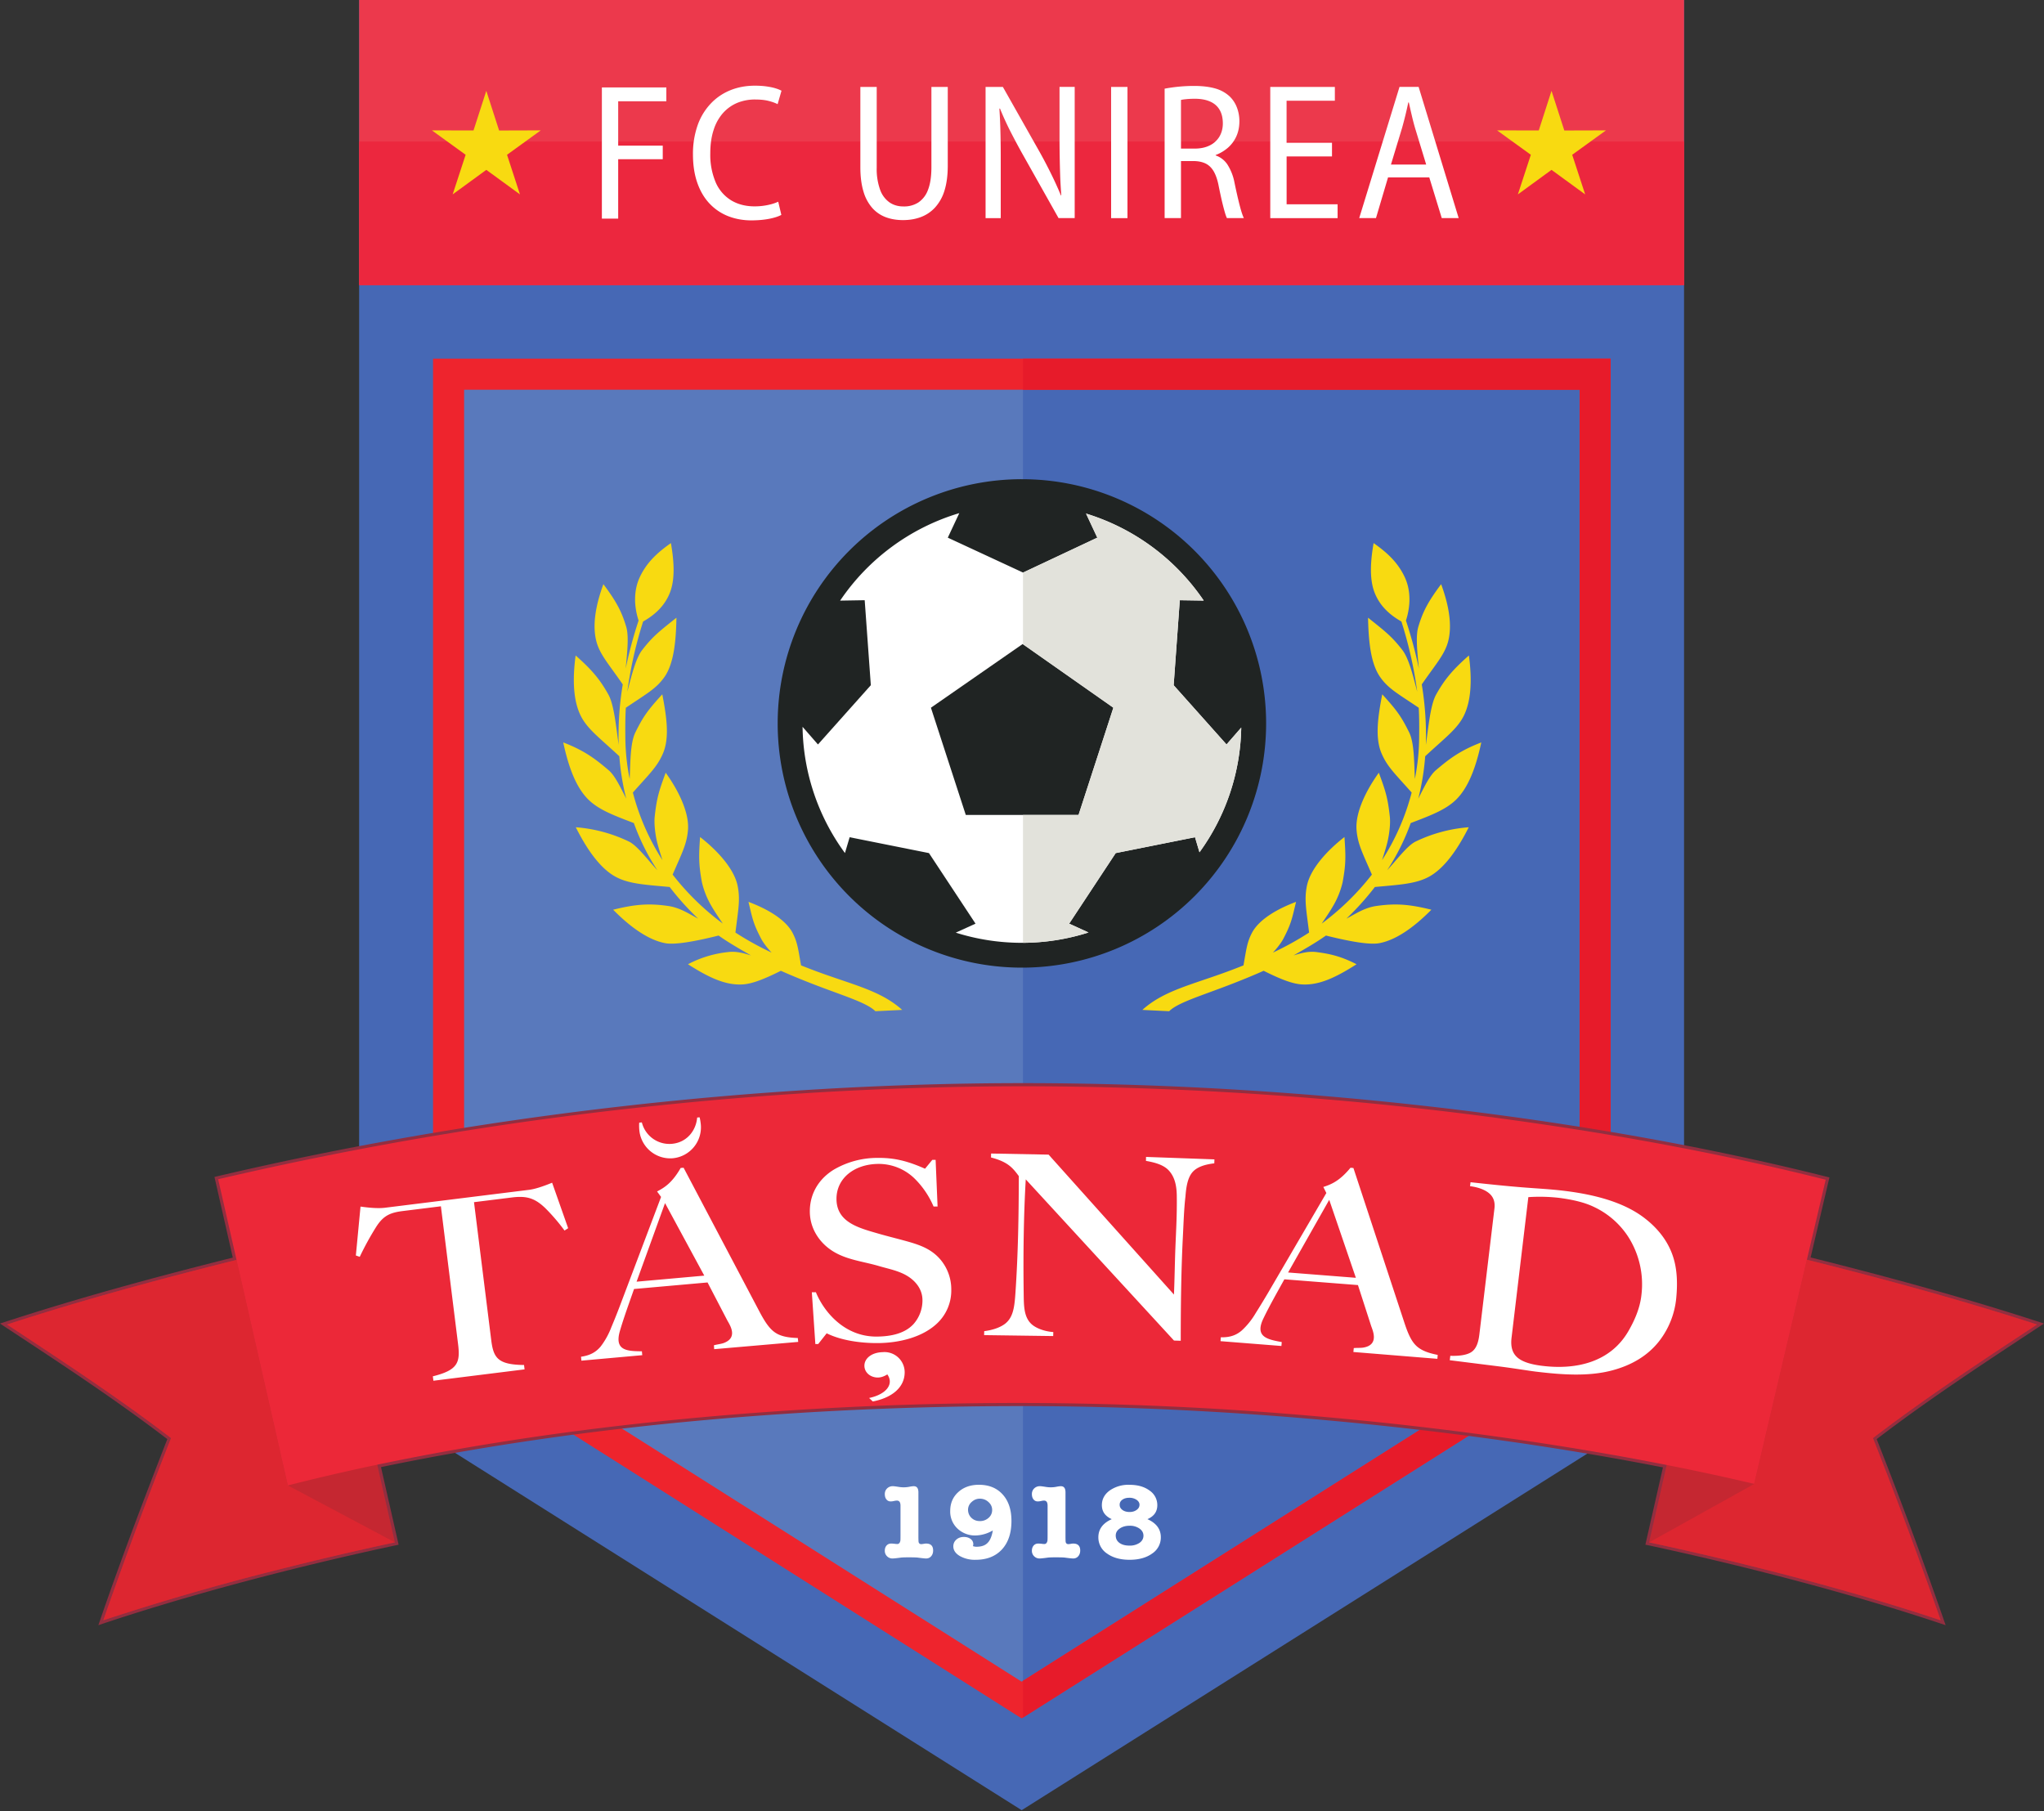
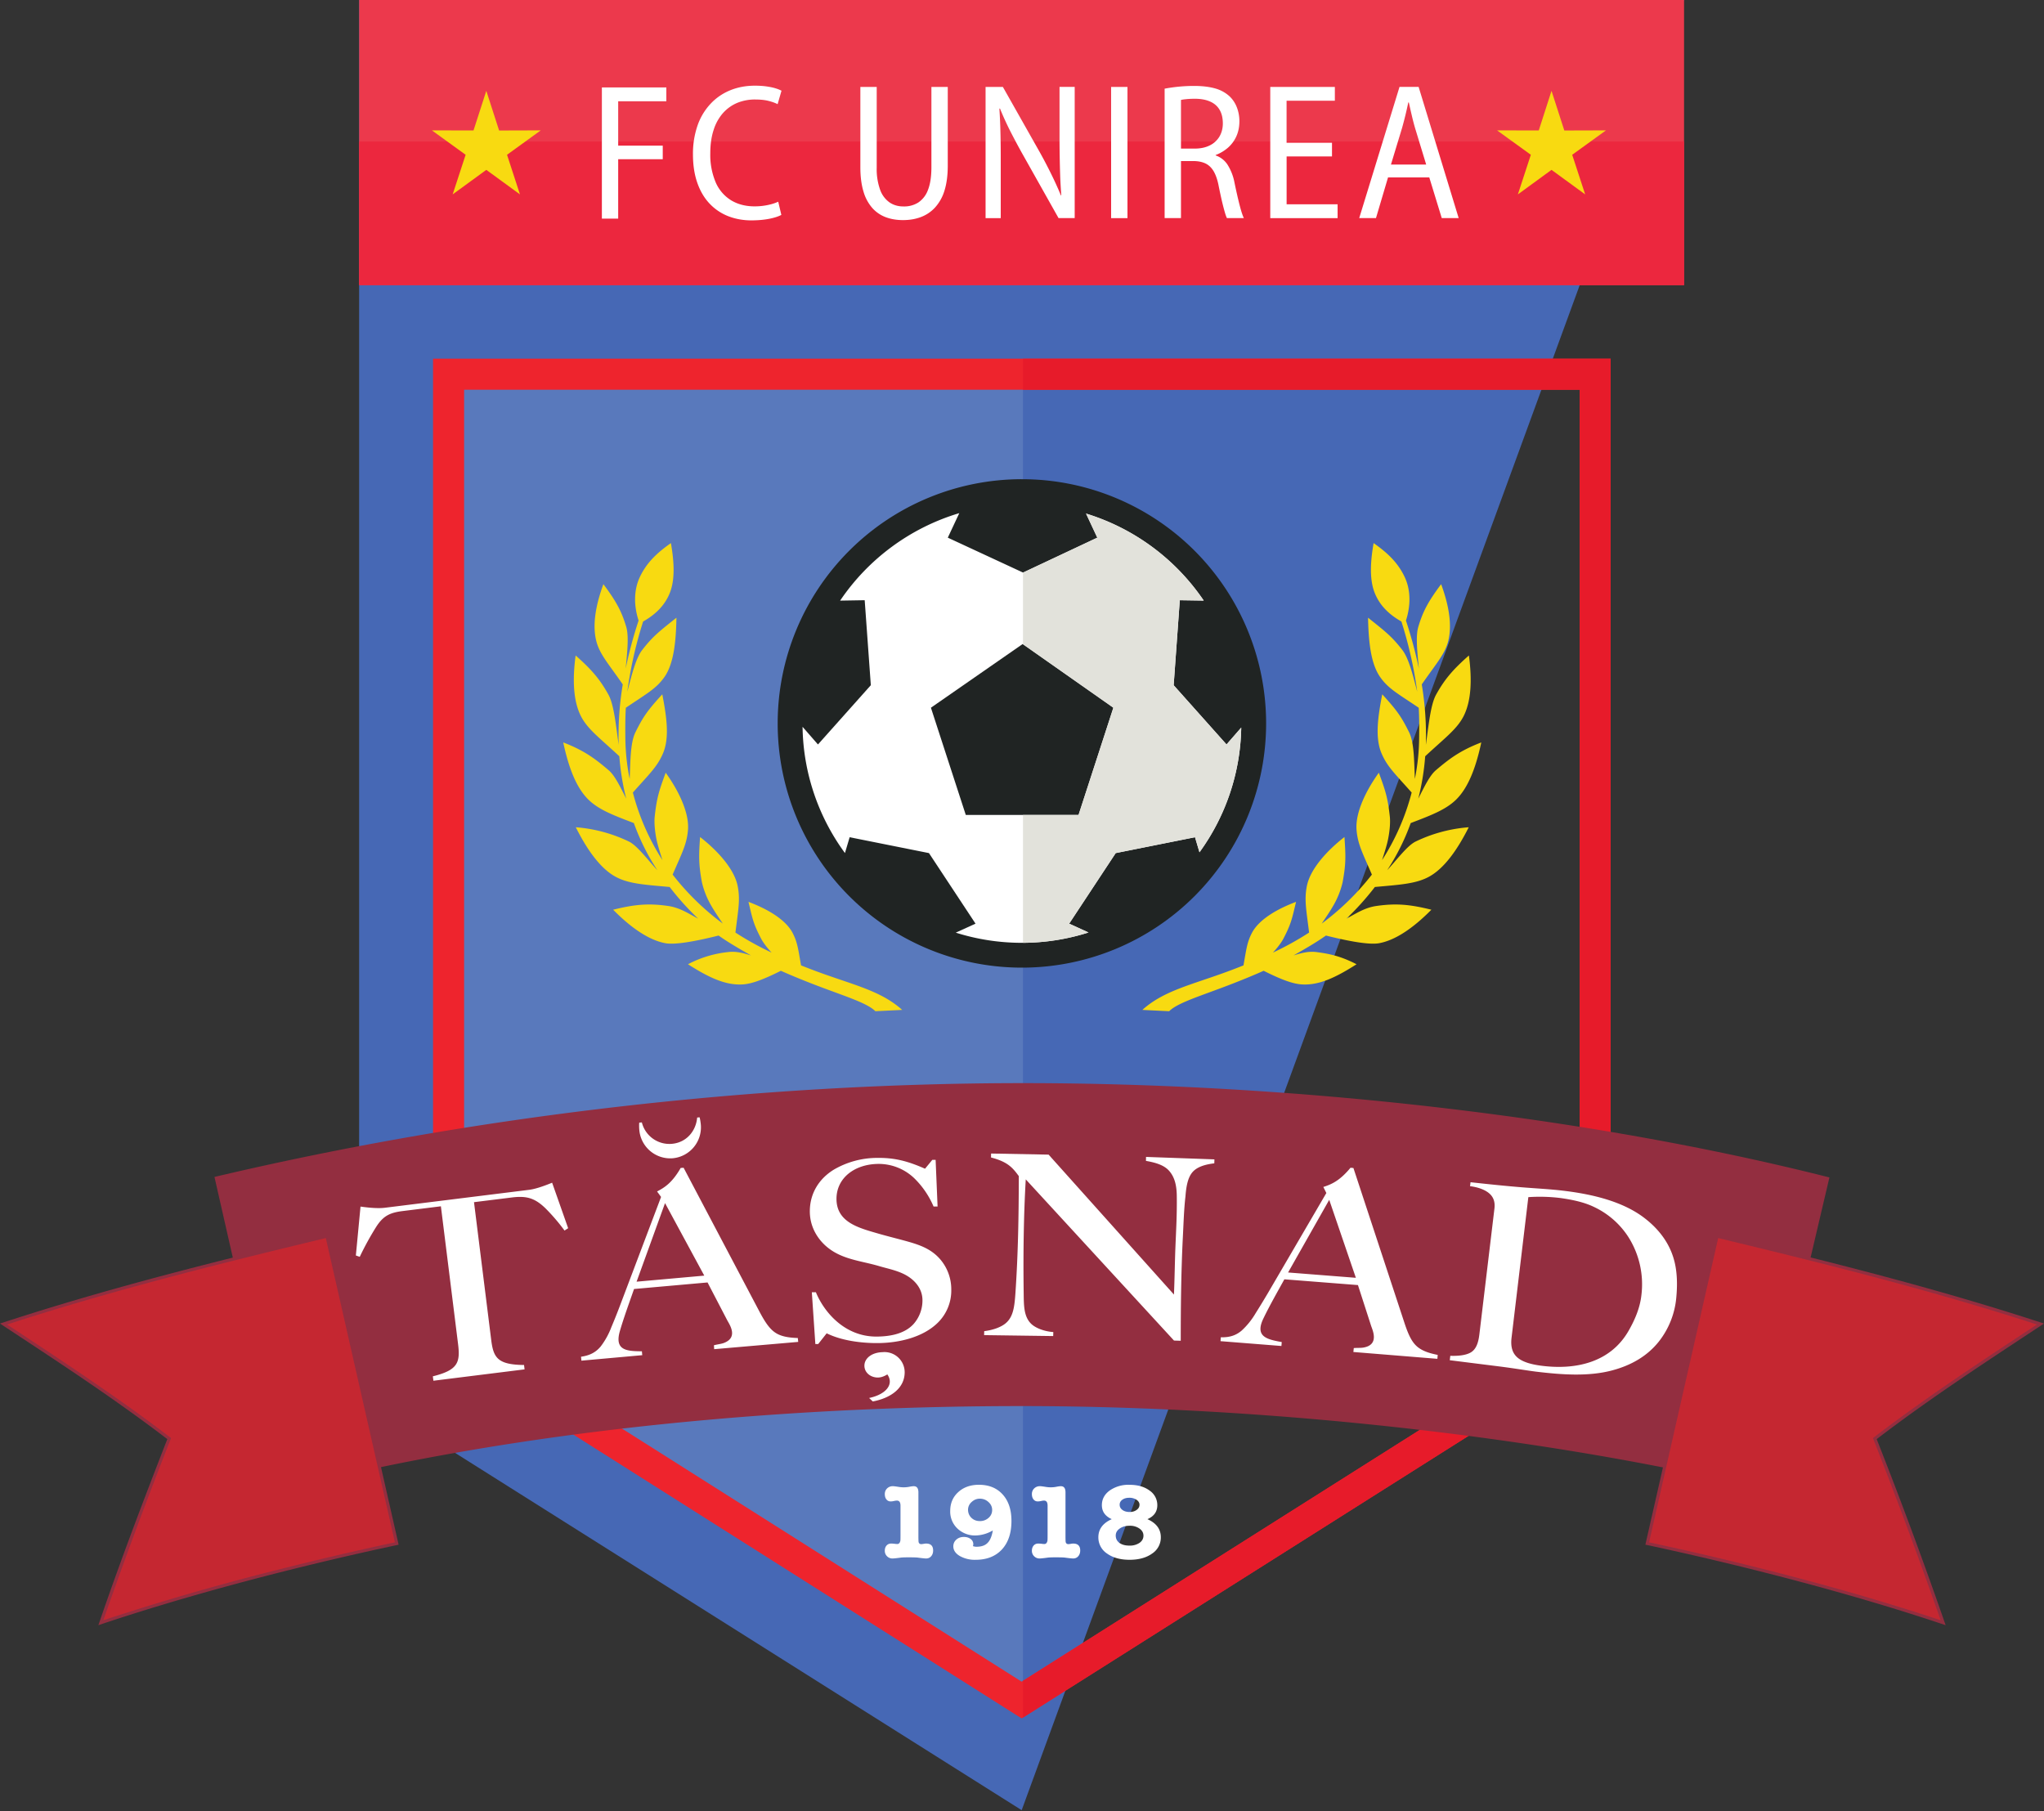
<svg xmlns="http://www.w3.org/2000/svg" width="500" height="443" fill="none">
  <rect width="100%" height="100%" fill="#333333" stroke="none" />
-   <path fill="#4668B5" fill-rule="evenodd" d="M87.85 0h324.1v340.66L249.92 442.8 87.85 340.6V0Z" clip-rule="evenodd" />
+   <path fill="#4668B5" fill-rule="evenodd" d="M87.85 0h324.1L249.92 442.8 87.85 340.6V0Z" clip-rule="evenodd" />
  <path fill="#5979BC" fill-rule="evenodd" d="M112.26 94.08h137.98v318.58l-.33.2-137.65-87.16V94.08Z" clip-rule="evenodd" />
  <path fill="#EC394C" fill-rule="evenodd" d="M87.85 0h324.1v69.75H87.86V0Z" clip-rule="evenodd" />
  <path fill="#EC273E" fill-rule="evenodd" d="M411.95 34.62v35.13H87.85V34.62h324.1Z" clip-rule="evenodd" />
  <path fill="#EE242D" fill-rule="evenodd" d="M105.93 87.76v241.43l143.98 91.16L394 329.25V87.74H105.93Zm7.6 7.59V325l136.38 86.36 136.5-86.3V95.34H113.51Z" clip-rule="evenodd" />
  <path fill="#E71B2A" fill-rule="evenodd" d="m250.24 420.15 143.75-90.9V87.75H250.24v7.59H386.4v229.71l-136.16 86.1v8.99Z" clip-rule="evenodd" />
  <path fill="#932E40" fill-rule="evenodd" d="M52.46 287.9c63.32-14.96 132.1-22.95 197.88-22.95s137.61 8 197.17 23.07l-4.6 19.57c19.03 4.77 38.03 9.92 57.09 16.17-13.78 9.1-27.47 17.99-40.93 28.27a1148.36 1148.36 0 0 1 16.87 45.52c-22.38-7.55-49.01-14.48-73.45-19.7l4.3-18.9c-48.85-9.58-105.64-15-156.9-15-51.4 0-106.55 4.49-156.69 14.93l4.31 18.98c-24.44 5.2-51.07 12.14-73.45 19.69 5.54-16.19 11.33-31.3 16.87-45.52C27.47 341.75 13.78 332.86 0 323.76c19.02-6.24 37.97-11.38 56.95-16.13l-4.49-19.74Z" clip-rule="evenodd" />
  <path fill="#C52731" fill-rule="evenodd" d="M79.7 302.85c-26.2 6.3-52.33 12.82-77.97 21.15 13.43 8.86 26.87 17.66 39.66 27.43l.46.35-.21.53a1185.67 1185.67 0 0 0-16.36 44.03 607.1 607.1 0 0 1 42.78-12.38c9.47-2.4 18.99-4.63 28.54-6.68l-16.9-74.43ZM420.3 302.85l-16.9 74.43a779.14 779.14 0 0 1 28.54 6.68c14.37 3.64 28.71 7.7 42.78 12.38a1186.22 1186.22 0 0 0-16.36-44.03l-.2-.53.45-.35c12.8-9.77 26.23-18.57 39.66-27.43-25.64-8.33-51.76-14.85-77.97-21.15Z" clip-rule="evenodd" />
-   <path fill="#DD2630" fill-rule="evenodd" d="M57.86 308.2C39 312.9 20.24 317.98 1.73 324c13.43 8.86 26.87 17.66 39.66 27.43l.46.35-.21.53a1185.67 1185.67 0 0 0-16.36 44.03 607.1 607.1 0 0 1 42.78-12.38c9.47-2.4 18.99-4.63 28.54-6.68l-26.2-13.93-12.54-55.16ZM403.4 377.28a779.14 779.14 0 0 1 28.54 6.68c14.37 3.64 28.71 7.7 42.78 12.38a1186.22 1186.22 0 0 0-16.36-44.03l-.2-.53.45-.35c12.8-9.77 26.23-18.57 39.66-27.43-18.56-6.03-37.36-11.11-56.27-15.85L429.1 363l-25.7 14.3Z" clip-rule="evenodd" />
-   <path fill="#EC2838" fill-rule="evenodd" d="m53.37 288.46 17.04 74.9c33.83-8.6 68.88-13.83 103.63-16.89a866.82 866.82 0 0 1 75.84-3.28 829.1 829.1 0 0 1 69.92 3.06 852.91 852.91 0 0 1 57.06 6.73c17.52 2.68 35 5.94 52.24 10l17.5-74.4c-19.46-4.9-39.2-8.8-59-11.98a861.41 861.41 0 0 0-63.64-7.72 875.17 875.17 0 0 0-73.62-3.16 863.7 863.7 0 0 0-89.25 4.7 858.92 858.92 0 0 0-107.72 18.04Z" clip-rule="evenodd" />
  <path fill="#fff" d="M147.22 53.48h4V38.95h10.9v-3.33h-10.9V24.77H163v-3.39h-15.77v32.1Zm43.15-4.14c-.47.22-1.01.42-1.63.59a15.64 15.64 0 0 1-4.14.55c-2.21 0-4.13-.5-5.75-1.48a9.62 9.62 0 0 1-3.76-4.35 17.2 17.2 0 0 1-1.34-7.12c0-2.21.28-4.13.83-5.78a11.38 11.38 0 0 1 2.3-4.12c1-1.1 2.16-1.92 3.5-2.48a11.4 11.4 0 0 1 4.37-.81c1.18 0 2.22.1 3.12.31.9.22 1.69.49 2.35.83l.95-3.29a7.31 7.31 0 0 0-1.36-.55c-.59-.2-1.32-.35-2.18-.48-.86-.13-1.85-.2-2.98-.2-2.14 0-4.11.36-5.94 1.09-1.83.74-3.43 1.8-4.8 3.24a14.86 14.86 0 0 0-3.23 5.27 21.13 21.13 0 0 0-1.17 7.2c0 2.66.37 5 1.08 7 .71 2.02 1.71 3.7 3 5.06a12.52 12.52 0 0 0 4.54 3.06c1.74.68 3.64 1.03 5.71 1.03 1.68-.01 3.14-.15 4.39-.4 1.25-.25 2.21-.57 2.9-.94l-.76-3.23ZM210.46 21.27v19.66c0 2.34.27 4.33.78 5.98a10.46 10.46 0 0 0 2.16 3.99 8.31 8.31 0 0 0 3.3 2.24c1.27.47 2.67.7 4.19.7 1.58 0 3.03-.24 4.36-.74a8.96 8.96 0 0 0 3.47-2.33 10.76 10.76 0 0 0 2.3-4.09c.53-1.67.81-3.69.82-6.03V21.27h-4v19.76c-.01 2.21-.29 4.02-.84 5.42a6.3 6.3 0 0 1-2.36 3.08 6.44 6.44 0 0 1-3.61.97c-1.26.01-2.39-.3-3.38-.95a6.41 6.41 0 0 1-2.33-3.06 14.9 14.9 0 0 1-.86-5.46V21.27h-4ZM244.8 53.35V40.4c0-1.9 0-3.65-.02-5.22-.02-1.57-.05-3.06-.1-4.45-.05-1.4-.12-2.77-.21-4.14l.14-.05a74.11 74.11 0 0 0 2.48 5.46c.92 1.8 1.87 3.59 2.85 5.35l9 16h3.95v-32.1h-3.71v12.86a303.07 303.07 0 0 0 .17 9.26c.06 1.44.15 2.91.26 4.41h-.1a87.38 87.38 0 0 0-2.36-5.2 117 117 0 0 0-2.87-5.47l-8.96-15.85h-4.23v32.1h3.71ZM271.8 21.26v32.1h4v-32.1h-4ZM284.9 53.35h3.99V39.4h3.2c1.16.02 2.14.25 2.94.66.79.42 1.43 1.08 1.93 1.97.5.9.9 2.1 1.17 3.56.27 1.33.53 2.53.77 3.58.25 1.05.48 1.93.68 2.63.2.71.39 1.23.55 1.55h4.14c-.3-.6-.64-1.63-1.01-3.08-.38-1.45-.8-3.3-1.27-5.54a12.58 12.58 0 0 0-1.69-4.41 5.63 5.63 0 0 0-2.93-2.3v-.1a10.03 10.03 0 0 0 2.99-1.77 8.14 8.14 0 0 0 2.05-2.75c.5-1.08.76-2.32.77-3.71 0-1.25-.22-2.4-.63-3.45a7.36 7.36 0 0 0-1.8-2.7 8.6 8.6 0 0 0-3.55-1.92c-1.42-.4-3.13-.6-5.12-.6a39.4 39.4 0 0 0-7.19.67v31.66Zm3.99-28.9c.31-.08.76-.15 1.34-.2.58-.06 1.28-.09 2.09-.09 1.42 0 2.63.22 3.65.66 1.02.44 1.8 1.1 2.33 1.98.55.9.82 2.01.83 3.36 0 1.25-.29 2.34-.84 3.26a5.65 5.65 0 0 1-2.36 2.15c-1.02.51-2.22.77-3.61.78h-3.43v-11.9ZM325.82 34.92h-11.1V24.64h11.81v-3.38h-15.8v32.1h16.47v-3.39h-12.47V38.26h11.1v-3.34ZM349.63 43.4l3.05 9.95h4.14l-9.8-32.1h-4.67l-9.86 32.1h4.1l2.95-9.95h10.1Zm-9.38-3.14 2.72-8.96a89.62 89.62 0 0 0 1.52-6.23h.14c.22 1 .45 2.03.7 3.08.24 1.06.52 2.13.83 3.2l2.71 8.9h-8.62Z" />
  <path fill="#F8DA11" fill-rule="evenodd" d="m118.96 22.22 3.13 9.7 10.19-.03-8.25 5.97 3.16 9.69-8.23-6-8.23 6 3.17-9.69-8.25-5.97 10.18.02 3.13-9.69ZM379.53 22.22l3.13 9.7 10.19-.03-8.26 5.97 3.17 9.69-8.23-6-8.23 6 3.17-9.69-8.26-5.97 10.2.02 3.12-9.69Z" clip-rule="evenodd" />
  <path fill="#202423" fill-rule="evenodd" d="M249.98 117.22a59.74 59.74 0 1 1-.01 119.48 59.74 59.74 0 0 1 .01-119.48Z" clip-rule="evenodd" />
  <path fill="#fff" fill-rule="evenodd" d="M265.66 125.63a53.79 53.79 0 0 1 28.79 21.28l-5.85-.09-1.5 20.8 12.93 14.49 3.6-4.13a53.4 53.4 0 0 1-10.22 30.5l-1.09-3.68-19.4 3.88-11.39 17.26 4.74 2.16a53.6 53.6 0 0 1-16.3 2.53 53.6 53.6 0 0 1-16.17-2.49l4.83-2.2-11.39-17.26-19.4-3.88-1.15 3.87a53.42 53.42 0 0 1-10.37-30.88l3.77 4.32 12.93-14.5-1.5-20.79-6.01.1a53.79 53.79 0 0 1 29.15-21.4l-2.81 6 18.41 8.54 18.16-8.54-2.76-5.9Zm-15.5 31.91 22.19 15.58-8.52 26.23h-27.58l-8.53-26.23 22.44-15.58Z" clip-rule="evenodd" />
  <path fill="#E2E2DB" fill-rule="evenodd" d="M265.66 125.63a53.79 53.79 0 0 1 28.79 21.28l-5.85-.09-1.5 20.8 12.93 14.49 3.6-4.13a53.4 53.4 0 0 1-10.21 30.5l-1.1-3.68-19.4 3.88-11.38 17.26 4.73 2.16a53.59 53.59 0 0 1-16.03 2.53v-31.28h13.59l8.52-26.23-22.11-15.53v-17.54l.02.01 18.16-8.54-2.76-5.9Z" clip-rule="evenodd" />
  <path fill="#F8DA11" fill-rule="evenodd" d="M164.12 132.85c-3.34 2.34-5.86 4.69-7.54 8.17-1.62 3.34-1.52 7.24-.37 10.78a106.12 106.12 0 0 0-3.16 11.75c.34-3.66.84-7.86.14-10.2-1.1-3.74-2.43-6.23-5.59-10.45-1.94 5.28-2.67 9.97-1.78 13.73.79 3.35 3 5.69 6.52 10.79a76.37 76.37 0 0 0-1 14.79c-.62-4.2-1.09-9.74-2.51-12.3-2-3.59-3.93-5.97-8.02-9.57-.79 5.87-.58 10.98 1.2 14.65 1.6 3.3 4.59 5.43 9.49 10 .27 3.57.84 7.03 1.69 10.37-1.44-2.83-2.78-5.66-4.3-6.95-3.2-2.72-5.9-4.81-11.11-6.8 1.35 6.32 3.26 11.22 6.27 14.1 2.45 2.32 5.73 3.63 11 5.62a54.35 54.35 0 0 0 5.76 11.55c-2.49-2.69-4.98-6.11-7.06-7.07a36.22 36.22 0 0 0-12.9-3.45c2.87 5.72 6.14 10.2 9.81 12.15 3.16 1.68 6.92 1.9 13.15 2.46a67 67 0 0 0 6.96 7.74c-2.3-1.2-4.41-2.68-7.36-3.1-4.73-.67-8.04-.41-13.42.92 4.28 4.35 8.73 7.47 12.82 8.2 2.4.42 7.33-.47 12.97-1.88 2.45 1.73 5 3.19 7.92 4.86-1.74-.53-3.56-1.08-5.59-.82a27.06 27.06 0 0 0-9.82 2.98c5.14 3.28 9.14 5.15 13.29 4.94 2.3-.12 5.16-1.2 9.44-3.34 3.7 1.65 7.89 3.3 11.71 4.7 5.15 1.91 9.65 3.42 11.4 5.19l6.56-.32c-5.26-4.74-11.98-6.1-21.14-9.5-1.2-.45-2.4-.91-3.6-1.39-.72-4.1-.88-5.63-2.03-7.88-1.73-3.37-6.26-5.95-10.83-7.66.99 4.15 1.18 5.35 3.1 9.01.5.96 1.46 2.23 2.56 3.4a73.52 73.52 0 0 1-8.85-4.9c.7-5.7 1.22-8.08.53-11.46-.85-4.12-4.9-8.59-9.18-11.91-.32 4.72-.37 6.54.45 11.06a20.85 20.85 0 0 0 2.4 5.93c.8 1.38 1.77 2.78 2.71 4.18a63.56 63.56 0 0 1-12.27-11.98c2.3-5.32 3.47-7.46 3.75-10.91.35-4.19-2.28-9.62-5.45-14.01-1.64 4.44-2.2 6.2-2.69 10.77-.16 1.57.08 4.13.63 6.37.35 1.38.81 2.8 1.27 4.24a57.23 57.23 0 0 1-7.24-16.53c4.12-4.65 5.98-6.32 7.38-9.61 1.64-3.87.85-9.05-.18-14.42-3.67 4-4.7 5.52-6.58 9.3-1.25 2.54-1.21 7.08-1.4 11.4a53.05 53.05 0 0 1-1.06-10.06c-.02-2.4-.03-4.82.12-7.35 5.13-3.48 7.48-4.68 9.5-7.6 2.3-3.36 2.77-8.9 2.88-14.43-4.33 3.45-5.84 4.63-8.36 7.88-1.64 2.11-2.6 6.26-3.66 10.23a100.7 100.7 0 0 1 3.87-17.18c3.1-1.75 5.36-4 6.56-7.07 1.42-3.64.87-8.45.24-12.1ZM336.01 132.85c3.34 2.34 5.86 4.69 7.54 8.17 1.62 3.34 1.52 7.24.37 10.78 1.32 4.01 2.38 7.93 3.16 11.75-.34-3.66-.84-7.86-.14-10.2 1.1-3.74 2.43-6.23 5.59-10.45 1.94 5.28 2.67 9.97 1.78 13.73-.79 3.35-3 5.69-6.52 10.79a76.3 76.3 0 0 1 1 14.79c.62-4.2 1.09-9.74 2.51-12.3 2-3.59 3.93-5.97 8.02-9.57.79 5.87.58 10.98-1.2 14.65-1.6 3.3-4.58 5.43-9.49 10a61.04 61.04 0 0 1-1.69 10.37c1.44-2.83 2.78-5.66 4.3-6.95 3.2-2.72 5.9-4.81 11.11-6.8-1.35 6.32-3.26 11.22-6.27 14.1-2.45 2.32-5.73 3.63-10.99 5.62a54.4 54.4 0 0 1-5.77 11.55c2.49-2.69 4.98-6.11 7.06-7.07a36.23 36.23 0 0 1 12.9-3.45c-2.87 5.72-6.14 10.2-9.81 12.15-3.16 1.68-6.93 1.9-13.15 2.46a67.08 67.08 0 0 1-6.96 7.74c2.3-1.2 4.41-2.68 7.36-3.1 4.73-.67 8.04-.41 13.42.92-4.28 4.35-8.73 7.47-12.82 8.2-2.4.42-7.33-.47-12.97-1.88-2.45 1.73-5 3.19-7.92 4.86 1.74-.53 3.56-1.08 5.59-.82 3.26.42 5.97 1.01 9.82 2.98-5.14 3.28-9.14 5.15-13.29 4.94-2.3-.12-5.16-1.2-9.44-3.34-3.7 1.65-7.89 3.3-11.71 4.7-5.15 1.91-9.65 3.42-11.4 5.19l-6.56-.32c5.26-4.74 11.98-6.1 21.14-9.5 1.2-.45 2.4-.91 3.6-1.39.72-4.1.88-5.63 2.03-7.88 1.73-3.37 6.26-5.95 10.83-7.66-1 4.15-1.18 5.35-3.1 9.01-.5.96-1.46 2.23-2.56 3.4a73.42 73.42 0 0 0 8.85-4.9c-.7-5.7-1.22-8.08-.53-11.46.85-4.12 4.9-8.59 9.18-11.91.32 4.72.38 6.54-.45 11.06a20.8 20.8 0 0 1-2.4 5.93c-.8 1.38-1.77 2.78-2.71 4.18a63.53 63.53 0 0 0 12.27-11.98c-2.3-5.32-3.47-7.46-3.75-10.91-.35-4.19 2.28-9.62 5.45-14.01 1.64 4.44 2.2 6.2 2.69 10.77.17 1.57-.08 4.13-.63 6.37-.35 1.38-.81 2.8-1.27 4.24a57.16 57.16 0 0 0 7.24-16.53c-4.12-4.65-5.98-6.32-7.38-9.61-1.64-3.87-.85-9.05.18-14.42 3.67 4 4.7 5.52 6.58 9.3 1.25 2.54 1.21 7.08 1.4 11.4a53.05 53.05 0 0 0 1.05-10.06c.03-2.4.04-4.82-.1-7.35-5.14-3.48-7.49-4.68-9.5-7.6-2.31-3.36-2.78-8.9-2.9-14.43 4.34 3.45 5.85 4.63 8.37 7.88 1.64 2.11 2.61 6.26 3.66 10.23a100.83 100.83 0 0 0-3.87-17.18c-3.1-1.75-5.36-4-6.56-7.07-1.42-3.64-.87-8.45-.24-12.1Z" clip-rule="evenodd" />
  <path fill="#fff" d="m287.18 327.92-36.26-39.43c-.52 8.93-.64 18.64-.51 27.67.04 3.1 0 5.82 1.78 7.61 1.07 1.08 3.25 1.92 5.47 2.07l-.03.98-16.9-.23.03-.97c2.21-.27 4.16-1 5.27-1.95 1.86-1.58 2.14-4.09 2.37-7.47.65-9.58.8-18.82.82-28.5-1.5-2.06-2.72-3.51-6.8-4.56l.02-.97 14.07.27 30.66 34.23c.16-3.65.21-7.91.35-11.4.18-4.48.41-8.18.34-12.88-.05-2.75-.65-4.57-1.83-5.94-1.18-1.37-3.12-2.03-5.71-2.48l.02-.97 16.73.6-.03.97c-2.22.26-4.26.85-5.4 2.23-1.13 1.38-1.48 3.54-1.66 5.89-.37 3.19-.46 6.64-.65 10.25-.4 7.94-.5 16.65-.5 25.03l-1.65-.05ZM313.46 329.25l-14.9-1.18.07-.95c2.1.05 3.68-.41 5.15-1.68a18.53 18.53 0 0 0 3.39-4.24c1-1.58 2.01-3.25 2.93-4.8l14.35-24.57-.74-1.48c1.92-.62 3.95-1.43 6.65-4.7l.71.06 12.48 37.88c1.09 3.31 2.02 5.12 3.64 6.21 1.26.86 2.83 1.3 4.5 1.63l-.08.96-20.55-1.67.1-.96c1.11-.08 1.73 0 2.45-.14 3.89-.73 2.09-4.35 1.78-5.33l-3.21-9.94-18-1.41c-1.67 3.03-3.63 6.46-5.12 9.56-2.18 4.5.9 5.14 4.48 5.79l-.08.96Zm11.7-35.76-10.07 17.78 16.58 1.3-6.52-19.08ZM359.6 290.16l.12-.97c4.26.47 8.52.92 12.8 1.26 3.33.27 6.67.43 9.99.83 7.07.85 14.3 2.6 19.5 6.48 3.58 2.67 6.4 6.2 7.55 10.66.7 2.67.8 5.76.49 9a20.27 20.27 0 0 1-4.27 10.75c-2.85 3.58-6.78 5.81-11.38 7.04-5.85 1.57-12.46 1.06-18.63.32-2.2-.27-5.38-.83-9.58-1.35l-11.55-1.45.13-1.08c1.56.06 3.7-.04 5.02-.83 1.32-.79 1.84-2.39 2.08-4.32l3.7-30.9c.19-1.6-.26-2.77-1.2-3.61-1.2-1.09-3.16-1.64-4.77-1.83Zm14.26 2.68-4.1 34.34c-.3 2.42.28 3.98 1.6 5.03 1.32 1.04 3.4 1.57 5.6 1.86 8.81 1.15 17.08-.96 21.42-8.53 1.32-2.31 2.77-5.34 3.14-8.75a21.63 21.63 0 0 0-3.14-14.12 20.23 20.23 0 0 0-8.48-7.44c-2.34-1.13-5.13-1.75-8.31-2.19a41.4 41.4 0 0 0-7.73-.2ZM157.1 331.5l-14.88 1.34-.09-.96c2.08-.3 3.56-1.02 4.8-2.5a18.5 18.5 0 0 0 2.63-4.76c.73-1.72 1.45-3.53 2.09-5.22l10.06-26.61-.98-1.34c1.8-.94 3.66-2.07 5.78-5.75l.71-.05 18.6 35.27c1.64 3.09 2.86 4.7 4.64 5.52 1.38.63 3 .8 4.7.86l.1.95-20.56 1.78-.06-.96c1.09-.27 1.71-.3 2.4-.55 3.7-1.37 1.33-4.64.86-5.55l-4.82-9.26-17.98 1.6c-1.14 3.27-2.5 6.97-3.46 10.27-1.4 4.82 1.75 4.93 5.38 4.97l.09.96Zm5.58-37.2-6.96 19.22 16.56-1.48-9.6-17.74Z" />
  <path fill="#fff" fill-rule="evenodd" d="M171.13 273.31c.14.48.25 1.23.3 1.74a7.6 7.6 0 0 1-6.88 8.28 7.6 7.6 0 0 1-8.17-7c-.04-.5-.06-1.23-.01-1.71l.64-.06a6.94 6.94 0 0 0 7.32 5.24c3.59-.3 5.92-3.12 6.21-6.43l.59-.06Z" clip-rule="evenodd" />
  <path fill="#fff" d="m199.45 328.78-.86-12.67.99-.01c1.88 4.61 6.88 10.91 14.9 10.85 3.52-.03 6.9-.76 9.02-3.1a8.72 8.72 0 0 0 2.15-5.85c-.02-2.68-1.72-4.7-3.8-5.94-2.08-1.24-4.67-1.72-6.73-2.33-4.45-1.33-9.06-1.59-12.77-4.66-2.42-2-4.22-5.02-4.25-8.64-.04-4.41 2.18-8.04 5.84-10.3a21.1 21.1 0 0 1 10.81-2.89c3.84-.03 7.03.65 11.53 2.65l1.78-2.17h.81l.48 11.42h-.98a21.33 21.33 0 0 0-4.72-6.92 12.6 12.6 0 0 0-8.74-3.51c-5.97.04-10.33 3.54-10.29 8.62.05 5.7 5.49 7.05 10.28 8.44 2.42.7 5.05 1.33 7.54 2.04 3.1.9 5.8 1.98 7.9 4.66a11.3 11.3 0 0 1 2.36 7 11.02 11.02 0 0 1-3.29 8.08c-3.62 3.58-9.49 4.95-14.62 4.99-4.22.03-9-.63-12.57-2.39l-2.08 2.63h-.69ZM217.06 336.2c-.84.52-1.68.82-2.58.76-1.7-.12-3.02-1.3-3.03-2.87-.02-1.69 1.62-3.25 4.45-3.33a4.94 4.94 0 0 1 5.4 4.98c-.04 3.72-3.2 6.2-7.8 7.08l-.9-.85c4.13-.86 6.16-3.35 4.46-5.76ZM112.06 328.85l-4.21-33.77-9.48 1.18c-3.1.4-4.67 1.24-6.34 3.84a71.63 71.63 0 0 0-4.03 7.34l-.95-.33 1.14-11.96c2.62.37 4.63.46 6.02.28l35.22-4.38c1.38-.18 3.18-.74 5.63-1.74l3.92 11.13-.89.57a47 47 0 0 0-4.66-5.44c-2.63-2.55-4.67-3.1-8.3-2.64l-9.18 1.14 4.2 33.63c.54 4.43 1.56 6.13 8.04 6.2l.13 1.07-22.3 2.78-.14-1.08c6.1-1.51 6.73-3.36 6.18-7.82ZM228.26 379.28c0 .57-.16 1.04-.48 1.4-.32.37-.74.55-1.24.55-.26 0-.9-.06-1.93-.2-.39-.06-1.18-.08-2.38-.08-.94 0-1.6.02-1.98.08-1.03.14-1.67.2-1.93.2-.52 0-.97-.18-1.33-.54a1.84 1.84 0 0 1-.55-1.36c0-.52.14-.94.43-1.27.29-.32.66-.48 1.11-.48.28 0 .55.02.8.05.27.04.5.06.71.06.4 0 .66-.28.76-.84.02-.14.03-.58.03-1.33v-7.2c0-.84-.3-1.25-.87-1.25-.15 0-.35.02-.6.07-.4.1-.7.13-.93.13-.44 0-.79-.16-1.05-.5-.26-.32-.39-.76-.39-1.3 0-.55.19-1.01.56-1.38.38-.36.85-.55 1.42-.55.2 0 .74.07 1.62.21a7.24 7.24 0 0 0 2.59-.1c.38-.07.68-.1.9-.1.75 0 1.13.5 1.13 1.53v10.7c0 .82.02 1.3.05 1.44.09.33.3.5.65.5.13 0 .32-.03.58-.07.26-.05.46-.07.6-.07 1.15 0 1.72.57 1.72 1.7ZM247.42 372.05c0 2.96-.78 5.28-2.33 6.97-1.56 1.68-3.7 2.53-6.43 2.53a7.43 7.43 0 0 1-3.9-.94c-1.04-.63-1.56-1.41-1.56-2.35 0-.66.25-1.21.73-1.64.49-.44 1.1-.66 1.85-.66.67 0 1.21.17 1.65.5a1.51 1.51 0 0 1 .57 1.75c.32.1.6.15.86.15 1.19 0 2.1-.3 2.72-.94.62-.62 1.05-1.64 1.28-3.05a8.76 8.76 0 0 1-4.15 1.23 6.25 6.25 0 0 1-4.5-1.69 5.7 5.7 0 0 1-1.77-4.31c0-1.88.66-3.42 1.96-4.6 1.3-1.2 3-1.8 5.06-1.8 2.46 0 4.4.8 5.82 2.38 1.43 1.58 2.14 3.74 2.14 6.47Zm-4.72-2.69c0-.75-.3-1.4-.9-1.94-.6-.55-1.31-.82-2.13-.82-.74 0-1.41.27-2 .82a2.5 2.5 0 0 0-.87 1.86c0 .8.28 1.47.82 2 .55.53 1.23.8 2.05.8a3.1 3.1 0 0 0 2.16-.79c.58-.52.87-1.16.87-1.93ZM264.24 379.28c0 .57-.16 1.04-.48 1.4-.32.37-.74.55-1.24.55-.26 0-.9-.06-1.93-.2-.38-.06-1.17-.08-2.38-.08-.94 0-1.6.02-1.98.08-1.03.14-1.67.2-1.93.2-.52 0-.96-.18-1.33-.54a1.84 1.84 0 0 1-.55-1.36c0-.52.15-.94.43-1.27.29-.32.66-.48 1.11-.48.28 0 .55.02.81.05.26.04.5.06.7.06.4 0 .66-.28.76-.84.02-.14.03-.58.03-1.33v-7.2c0-.84-.29-1.25-.86-1.25-.16 0-.36.02-.6.07-.4.1-.72.13-.94.13-.44 0-.79-.16-1.05-.5-.26-.32-.39-.76-.39-1.3 0-.55.19-1.01.56-1.38.38-.36.85-.55 1.42-.55.2 0 .74.07 1.62.21a7.22 7.22 0 0 0 2.59-.1c.38-.07.68-.1.9-.1.76 0 1.13.5 1.13 1.53v10.7c0 .82.02 1.3.05 1.44.09.33.3.5.66.5a4 4 0 0 0 .57-.07c.26-.05.46-.07.6-.07 1.15 0 1.72.57 1.72 1.7ZM283.96 376.04a4.7 4.7 0 0 1-2.12 3.98c-1.42 1.02-3.26 1.53-5.52 1.53s-4.1-.51-5.52-1.53a4.7 4.7 0 0 1-2.12-3.98c0-1.98 1.1-3.46 3.28-4.43-1.61-.72-2.42-1.86-2.42-3.42 0-1.45.63-2.64 1.9-3.58a7.98 7.98 0 0 1 4.88-1.4c1.98 0 3.61.46 4.88 1.4a4.28 4.28 0 0 1 1.9 3.58c0 1.58-.8 2.72-2.42 3.42 2.19.97 3.28 2.45 3.28 4.43Zm-5.21-7.93c0-.49-.24-.9-.72-1.23a3.08 3.08 0 0 0-1.79-.5c-.7 0-1.26.16-1.7.48-.43.31-.65.72-.65 1.22 0 .53.23.95.68 1.28.45.33 1.04.5 1.75.5.68 0 1.25-.17 1.72-.51.47-.34.7-.75.7-1.24Zm.96 7.54c0-.7-.32-1.27-.96-1.73a4.02 4.02 0 0 0-2.4-.7c-.98 0-1.8.23-2.44.68-.66.46-.98 1.03-.98 1.72 0 .75.3 1.35.91 1.8.61.44 1.42.66 2.43.66a4.2 4.2 0 0 0 2.49-.68c.63-.45.95-1.04.95-1.75Z" />
</svg>